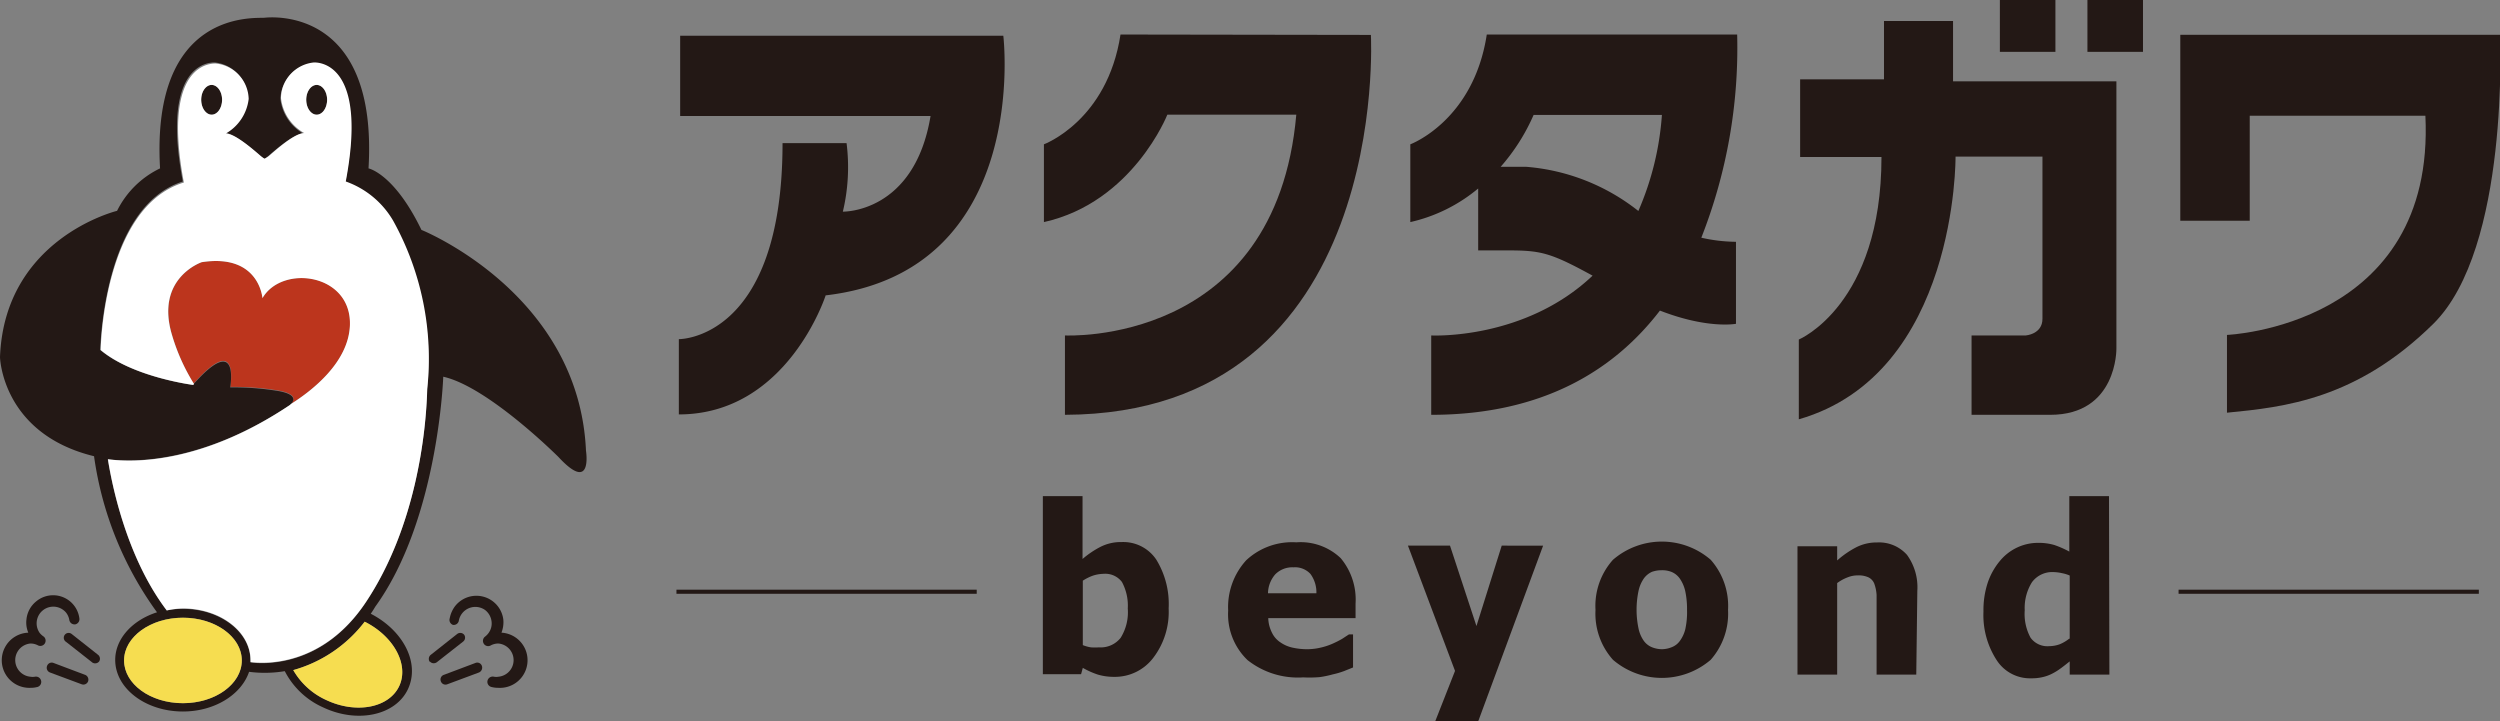
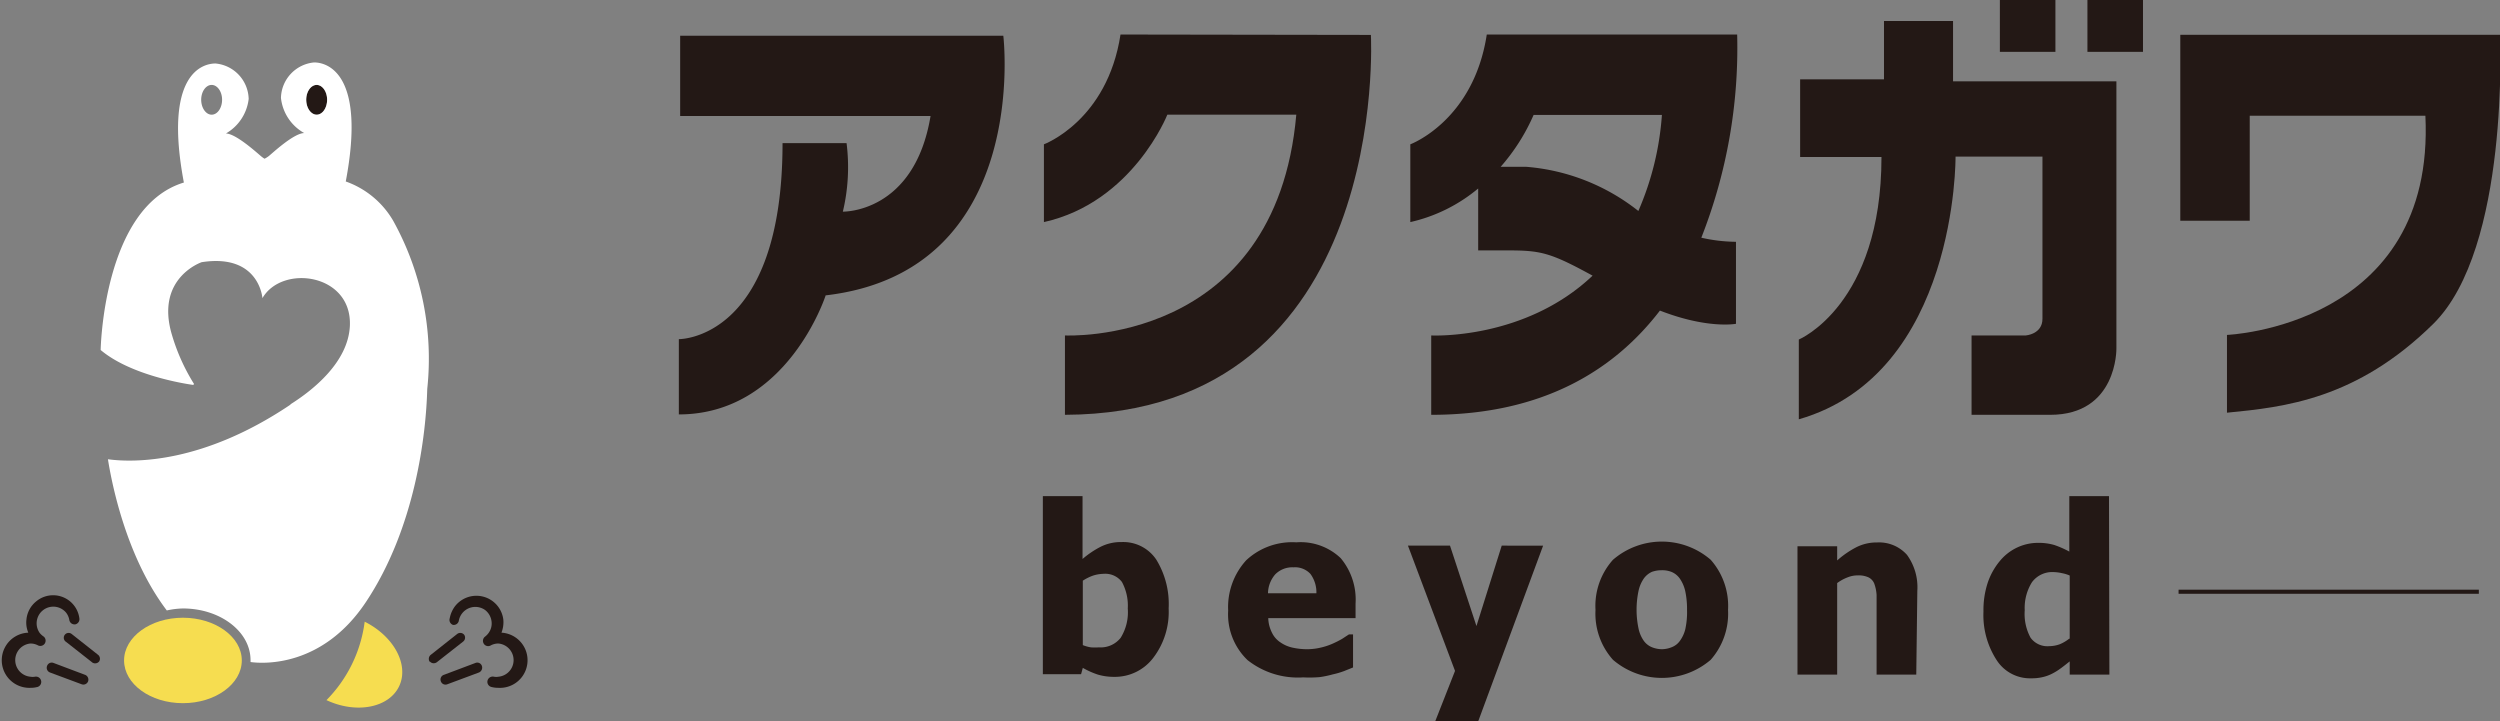
<svg xmlns="http://www.w3.org/2000/svg" viewBox="0 0 189 54.51">
  <rect x="0" y="0" width="189" height="54.51" fill="#808080" stroke="none" />
-   <path d="M16.79,7.54c0,.62-.35,1.13-.79,1.13s-.79-.51-.79-1.13.36-1.12.79-1.12S16.79,6.92,16.79,7.54Z" style="fill:#231815" />
  <path d="M24.73,7.54c0,.62-.35,1.13-.79,1.13s-.79-.51-.79-1.13.36-1.12.79-1.12S24.73,6.92,24.73,7.54Z" style="fill:#231815" />
  <path d="M6.66,51.51a.38.38,0,0,1-.49.22l-2.39-.89a.38.38,0,0,1-.22-.5h0a.37.37,0,0,1,.49-.22l2.39.9a.39.39,0,0,1,.22.49Z" style="fill:#231815" />
  <path d="M7.5,50A.39.39,0,0,1,7,50.1L5,48.53A.37.37,0,0,1,4.89,48h0a.37.37,0,0,1,.53-.07l2,1.58A.38.38,0,0,1,7.5,50Z" style="fill:#231815" />
  <path d="M6,46.74a2,2,0,0,0-3.27-1.27A2,2,0,0,0,2,46.83a1.93,1.93,0,0,0,.14,1A2,2,0,0,0,2.3,52a2,2,0,0,0,.55-.07.4.4,0,0,0-.21-.77,1,1,0,0,1-.34,0,1.26,1.26,0,0,1,0-2.51,1.2,1.2,0,0,1,.59.15.4.4,0,0,0,.42-.67l0,0A1.42,1.42,0,0,1,3,47.85a1.26,1.26,0,0,1,2-1.53,1.24,1.24,0,0,1,.24.55.4.4,0,0,0,.46.33A.4.4,0,0,0,6,46.74Z" style="fill:#231815" />
  <path d="M33.33,51.51a.37.37,0,0,0,.49.22l2.39-.89a.4.4,0,0,0,.22-.5h0a.37.37,0,0,0-.49-.22l-2.39.9a.37.37,0,0,0-.22.49Z" style="fill:#231815" />
  <path d="M32.49,50a.39.39,0,0,0,.54.06l2-1.57A.38.38,0,0,0,35.1,48h0a.38.38,0,0,0-.54-.07l-2,1.58a.39.39,0,0,0-.06.54Z" style="fill:#231815" />
  <path d="M34,46.74a2.19,2.19,0,0,1,.4-.91,2.05,2.05,0,0,1,3.65,1,2.14,2.14,0,0,1-.14,1A2,2,0,0,1,37.68,52a2,2,0,0,1-.55-.07.4.4,0,0,1-.27-.49.41.41,0,0,1,.49-.28.91.91,0,0,0,.33,0,1.26,1.26,0,0,0,0-2.51,1.2,1.2,0,0,0-.59.15.39.39,0,0,1-.53-.16.4.4,0,0,1,.11-.51l0,0a1.36,1.36,0,0,0,.24-.24,1.22,1.22,0,0,0,.25-.92,1.28,1.28,0,0,0-.47-.84,1.27,1.27,0,0,0-2,.78.39.39,0,0,1-.45.33A.4.4,0,0,1,34,46.74Z" style="fill:#231815" />
-   <rect x="51.14" y="44.58" width="22.7" height="0.31" style="fill:#231815" />
  <rect x="164.7" y="44.58" width="22.7" height="0.31" style="fill:#231815" />
  <path d="M88.35,46a5.71,5.71,0,0,1-1.17,3.74,3.63,3.63,0,0,1-2.92,1.43A4.33,4.33,0,0,1,83,51a6.11,6.11,0,0,1-1.14-.51l-.13.48H78.84V37.51h3v4.75a6.94,6.94,0,0,1,1.36-.92,3.4,3.4,0,0,1,1.6-.36,3,3,0,0,1,2.61,1.32A6.41,6.41,0,0,1,88.35,46ZM85.26,46A3.76,3.76,0,0,0,84.82,44a1.57,1.57,0,0,0-1.36-.62,2.85,2.85,0,0,0-.81.13,3.62,3.62,0,0,0-.79.39v4.87a2.78,2.78,0,0,0,.61.17,4.26,4.26,0,0,0,.61,0,1.92,1.92,0,0,0,1.64-.72A3.65,3.65,0,0,0,85.26,46Z" style="fill:#231815" />
  <path d="M98.52,51.21a6.14,6.14,0,0,1-4.21-1.31,4.79,4.79,0,0,1-1.46-3.74,5.25,5.25,0,0,1,1.36-3.8A5.08,5.08,0,0,1,98,41a4.39,4.39,0,0,1,3.36,1.2,4.88,4.88,0,0,1,1.12,3.44v1.09H95.88a2.6,2.6,0,0,0,.29,1.12,1.8,1.8,0,0,0,.64.72,2.54,2.54,0,0,0,.9.39,5.09,5.09,0,0,0,1.13.12,4.48,4.48,0,0,0,1-.12,4.83,4.83,0,0,0,.93-.31,7.38,7.38,0,0,0,.69-.35l.52-.34h.31v2.5l-.67.27a6.1,6.1,0,0,1-.85.25,7.84,7.84,0,0,1-1,.21A9.27,9.27,0,0,1,98.52,51.21Zm1-6.36a2.35,2.35,0,0,0-.45-1.46,1.58,1.58,0,0,0-1.28-.5,1.81,1.81,0,0,0-1.38.53,2.23,2.23,0,0,0-.55,1.43Z" style="fill:#231815" />
  <path d="M116.66,41.25l-4.9,13.26h-3.25L110,50.72l-3.56-9.47h3.18l2,6.08,1.91-6.08Z" style="fill:#231815" />
  <path d="M130.64,46.11a5.27,5.27,0,0,1-1.31,3.77,5.67,5.67,0,0,1-7.39,0,5.23,5.23,0,0,1-1.32-3.77,5.22,5.22,0,0,1,1.32-3.79,5.65,5.65,0,0,1,7.39,0A5.26,5.26,0,0,1,130.64,46.11Zm-3.1,0a6.49,6.49,0,0,0-.14-1.44,2.71,2.71,0,0,0-.4-.92,1.46,1.46,0,0,0-.6-.5,1.89,1.89,0,0,0-.77-.14,2.17,2.17,0,0,0-.74.12,1.55,1.55,0,0,0-.6.48,2.6,2.6,0,0,0-.41.93,6.91,6.91,0,0,0,0,2.91,2.48,2.48,0,0,0,.38.88,1.42,1.42,0,0,0,.6.49,2.08,2.08,0,0,0,.8.16,2,2,0,0,0,.74-.16,1.33,1.33,0,0,0,.6-.47,2.52,2.52,0,0,0,.41-.89A6,6,0,0,0,127.54,46.12Z" style="fill:#231815" />
  <path d="M144.87,51h-3V46.14c0-.39,0-.78,0-1.17a3.06,3.06,0,0,0-.18-.86.9.9,0,0,0-.45-.47,1.78,1.78,0,0,0-.79-.14,2,2,0,0,0-.75.14,3.28,3.28,0,0,0-.81.44V51h-3v-9.7h3v1.07a7,7,0,0,1,1.45-1,3.38,3.38,0,0,1,1.56-.36,2.82,2.82,0,0,1,2.27.94,4.16,4.16,0,0,1,.78,2.72Z" style="fill:#231815" />
  <path d="M159.47,51h-3v-1c-.2.16-.42.34-.67.52a4.46,4.46,0,0,1-.66.41,3,3,0,0,1-.72.26,3.52,3.52,0,0,1-.85.09,3,3,0,0,1-2.62-1.37,6.24,6.24,0,0,1-1-3.68,6.61,6.61,0,0,1,.33-2.2,5.12,5.12,0,0,1,.91-1.62,3.76,3.76,0,0,1,1.27-1,3.7,3.7,0,0,1,1.59-.37,4.27,4.27,0,0,1,1.25.16,7.37,7.37,0,0,1,1.14.5V37.51h3Zm-3-2.68V43.51a2.78,2.78,0,0,0-.59-.18,3.19,3.19,0,0,0-.62-.08,1.91,1.91,0,0,0-1.64.76,3.65,3.65,0,0,0-.55,2.13,3.75,3.75,0,0,0,.44,2.07,1.57,1.57,0,0,0,1.41.64,2.36,2.36,0,0,0,.81-.15A3,3,0,0,0,156.45,48.27Z" style="fill:#231815" />
  <path d="M51.42,2.7V8.77H70.35C69.13,16.13,63.72,16,63.72,16A14.49,14.49,0,0,0,64,10.82H59.16c0,14.92-7.84,14.82-7.84,14.82v5.69c8.21,0,11.1-9,11.1-9C78,20.52,75.85,2.7,75.85,2.7Z" style="fill:#231815" />
  <path d="M84.71,2.61c-1,6.53-5.79,8.3-5.79,8.3v5.88c6.72-1.5,9.33-8.12,9.33-8.12H98C96.45,26.2,80.51,25.36,80.51,25.36v6c24.71-.09,23.13-28.72,23.13-28.72Z" style="fill:#231815" />
  <path d="M131.33,2.61H112.4c-1,6.53-5.78,8.3-5.78,8.3v5.88a12.19,12.19,0,0,0,5.13-2.54v4.68h2.14c2.57,0,3.26.13,6.51,1.91-5.16,4.89-12.2,4.52-12.2,4.52v6c8.49,0,13.88-3.43,17.29-7.88,3.62,1.41,5.75,1,5.75,1V18.28a12.21,12.21,0,0,1-2.62-.31A39.18,39.18,0,0,0,131.33,2.61Zm-17.88,10a15,15,0,0,0,2.49-3.92h9.7a22,22,0,0,1-1.78,7.26,15.65,15.65,0,0,0-8.48-3.34Z" style="fill:#231815" />
  <path d="M160,6.15H147.65V1.59h-5.22V6h-6.34v5.87h6.15c0,11.19-6.25,13.8-6.25,13.8V31.7c12-3.45,11.85-19.86,11.85-19.86h6.57V24.1c0,1.17-1.26,1.26-1.26,1.26h-4.1v6H155c5.08,0,5-5,5-5Z" style="fill:#231815" />
  <rect x="151.19" width="4.2" height="3.92" style="fill:#231815" />
  <rect x="157.81" width="4.2" height="3.92" style="fill:#231815" />
  <path d="M189,2.63H164.83V16.69h5.25V8.75l13.28,0c.77,15.94-15,16.57-15,16.57v5.88c4.33-.42,9.79-1,15.59-6.71S189,2.63,189,2.63Z" style="fill:#231815" />
-   <path d="M26.46,24.65c.19-4-5.12-4.69-6.61-2.11,0,0-.24-3.39-4.59-2.72,0,0-3.54,1.19-2.25,5.5A14.94,14.94,0,0,0,14.64,29c3.53-4,2.77.25,2.77.25a20.59,20.59,0,0,1,3.69.28c1.42.27,1.11.76.91,1C23.65,29.5,26.32,27.4,26.46,24.65Z" style="fill:#bc351d" />
-   <path d="M44.3,34.07c-.53-11.91-12.44-16.69-12.44-16.69-2.06-4.26-4-4.65-4-4.65C28.58.63,20.66,1.27,20,1.34S11.41.63,12.1,12.73a7,7,0,0,0-3.25,3.21S.34,18,0,27c0,0,.14,5.79,7.11,7.49a26.2,26.2,0,0,0,4.76,11.8c-1.86.59-3.16,2-3.16,3.6,0,2.15,2.29,3.9,5.12,3.9,2.4,0,4.42-1.28,5-3a9.28,9.28,0,0,0,2.7-.05,6,6,0,0,0,2.9,2.74c2.6,1.23,5.48.6,6.41-1.38s-.36-4.44-2.81-5.7c.22-.32.33-.52.33-.52,4.79-6.61,5.15-17.4,5.15-17.4l0,0c3.4.76,8.71,6.07,8.71,6.07C44.83,37.37,44.3,34.07,44.3,34.07ZM13.83,53.16c-2.46,0-4.45-1.45-4.45-3.23s2-3.23,4.45-3.23,4.45,1.45,4.45,3.23S16.28,53.16,13.83,53.16Zm16.35-1.29c-.77,1.64-3.24,2.12-5.5,1.06a5.5,5.5,0,0,1-2.51-2.27A10.28,10.28,0,0,0,27.57,47C29.77,48.1,30.94,50.25,30.18,51.87Zm2.11-22.44c-.09,3.49-.91,10.52-4.64,16.12-3.27,4.91-7.68,4.67-8.72,4.53a.76.76,0,0,0,0-.15c0-2.15-2.29-3.9-5.11-3.9a6.08,6.08,0,0,0-1.22.12c-3.09-4.07-4.17-9.66-4.45-11.43,2.07.25,7.22.25,13.75-4.09,0,0,1-.72-.81-1.06a20.59,20.59,0,0,0-3.69-.28s.77-4.26-2.82-.19c0,0-4.54-.58-7-2.64,0,0,.18-10.81,6.24-12.74-1.54-8.14,1.38-9,2.39-9a2.76,2.76,0,0,1,2.51,2.68A3.47,3.47,0,0,1,17,10.06c.79,0,2.44,1.55,2.68,1.74A1.93,1.93,0,0,0,20,12v0L20,12l0,0v0a1.93,1.93,0,0,0,.24-.17c.24-.19,1.89-1.72,2.68-1.74a3.47,3.47,0,0,1-1.72-2.61,2.76,2.76,0,0,1,2.51-2.68c1,0,3.93.81,2.39,9a6.75,6.75,0,0,1,3.57,3A21.51,21.51,0,0,1,32.29,29.43Z" style="fill:#231815" />
  <path d="M13.83,53.16c-2.46,0-4.45-1.45-4.45-3.23s2-3.23,4.45-3.23,4.45,1.45,4.45,3.23S16.28,53.16,13.83,53.16Z" style="fill:#f6dd50" />
-   <path d="M30.18,51.87c-.77,1.64-3.24,2.12-5.5,1.06a5.5,5.5,0,0,1-2.51-2.27A10.28,10.28,0,0,0,27.57,47C29.77,48.1,30.94,50.25,30.18,51.87Z" style="fill:#f6dd50" />
+   <path d="M30.18,51.87c-.77,1.64-3.24,2.12-5.5,1.06A10.28,10.28,0,0,0,27.57,47C29.77,48.1,30.94,50.25,30.18,51.87Z" style="fill:#f6dd50" />
  <path d="M21.82,29.78l-.14-.05Z" style="fill:#fff" />
  <path d="M21.62,29.7l-.17,0Z" style="fill:#fff" />
  <path d="M21.85,29.8l.14.08Z" style="fill:#fff" />
  <path d="M26.14,13.72c1.54-8.14-1.38-9-2.39-9a2.76,2.76,0,0,0-2.51,2.68A3.47,3.47,0,0,0,23,10.06c-.79,0-2.44,1.55-2.68,1.74A1.93,1.93,0,0,1,20,12v0l0,0L20,12v0a1.93,1.93,0,0,1-.24-.17c-.24-.19-1.89-1.72-2.68-1.74a3.47,3.47,0,0,0,1.72-2.61,2.76,2.76,0,0,0-2.51-2.68c-1,0-3.93.81-2.39,9C7.79,15.65,7.61,26.46,7.61,26.46c2.44,2.06,7,2.64,7,2.64l.06-.07h0A14.94,14.94,0,0,1,13,25.32c-1.29-4.31,2.25-5.5,2.25-5.5,4.35-.67,4.59,2.72,4.59,2.72,1.49-2.58,6.8-1.86,6.61,2.11-.14,2.75-2.81,4.85-4.45,5.89h0l-.1.09C15.38,35,10.23,35,8.16,34.72c.28,1.77,1.36,7.36,4.45,11.43A6.08,6.08,0,0,1,13.83,46c2.82,0,5.11,1.75,5.11,3.9a.76.76,0,0,1,0,.15c1,.14,5.45.38,8.72-4.53,3.73-5.6,4.55-12.63,4.64-16.12a21.51,21.51,0,0,0-2.58-12.72A6.75,6.75,0,0,0,26.14,13.72ZM16,8.67c-.43,0-.79-.51-.79-1.13s.36-1.12.79-1.12.79.5.79,1.12S16.44,8.67,16,8.67Zm7.94,0c-.43,0-.79-.51-.79-1.13s.36-1.12.79-1.12.79.5.79,1.12S24.38,8.67,23.94,8.67Z" style="fill:#fff" />
  <path d="M22.18,30.14a.25.25,0,0,1,0,.08A.25.25,0,0,0,22.18,30.14Z" style="fill:#fff" />
  <path d="M21.38,29.64l-.28-.07Z" style="fill:#fff" />
  <path d="M22.15,30l0-.06Z" style="fill:#fff" />
  <path d="M22.14,30.37l0-.05Z" style="fill:#fff" />
  <path d="M22.1,30.43l0,0Z" style="fill:#fff" />
  <path d="M22,29.89a.27.27,0,0,1,.08.07A.27.27,0,0,0,22,29.89Z" style="fill:#fff" />
  <path d="M22.05,30.5v0Z" style="fill:#fff" />
  <path d="M22.18,30.14a.24.24,0,0,0,0-.08A.24.24,0,0,1,22.18,30.14Z" style="fill:#fff" />
  <path d="M22.17,30.3a.13.13,0,0,0,0-.06A.13.13,0,0,1,22.17,30.3Z" style="fill:#fff" />
</svg>